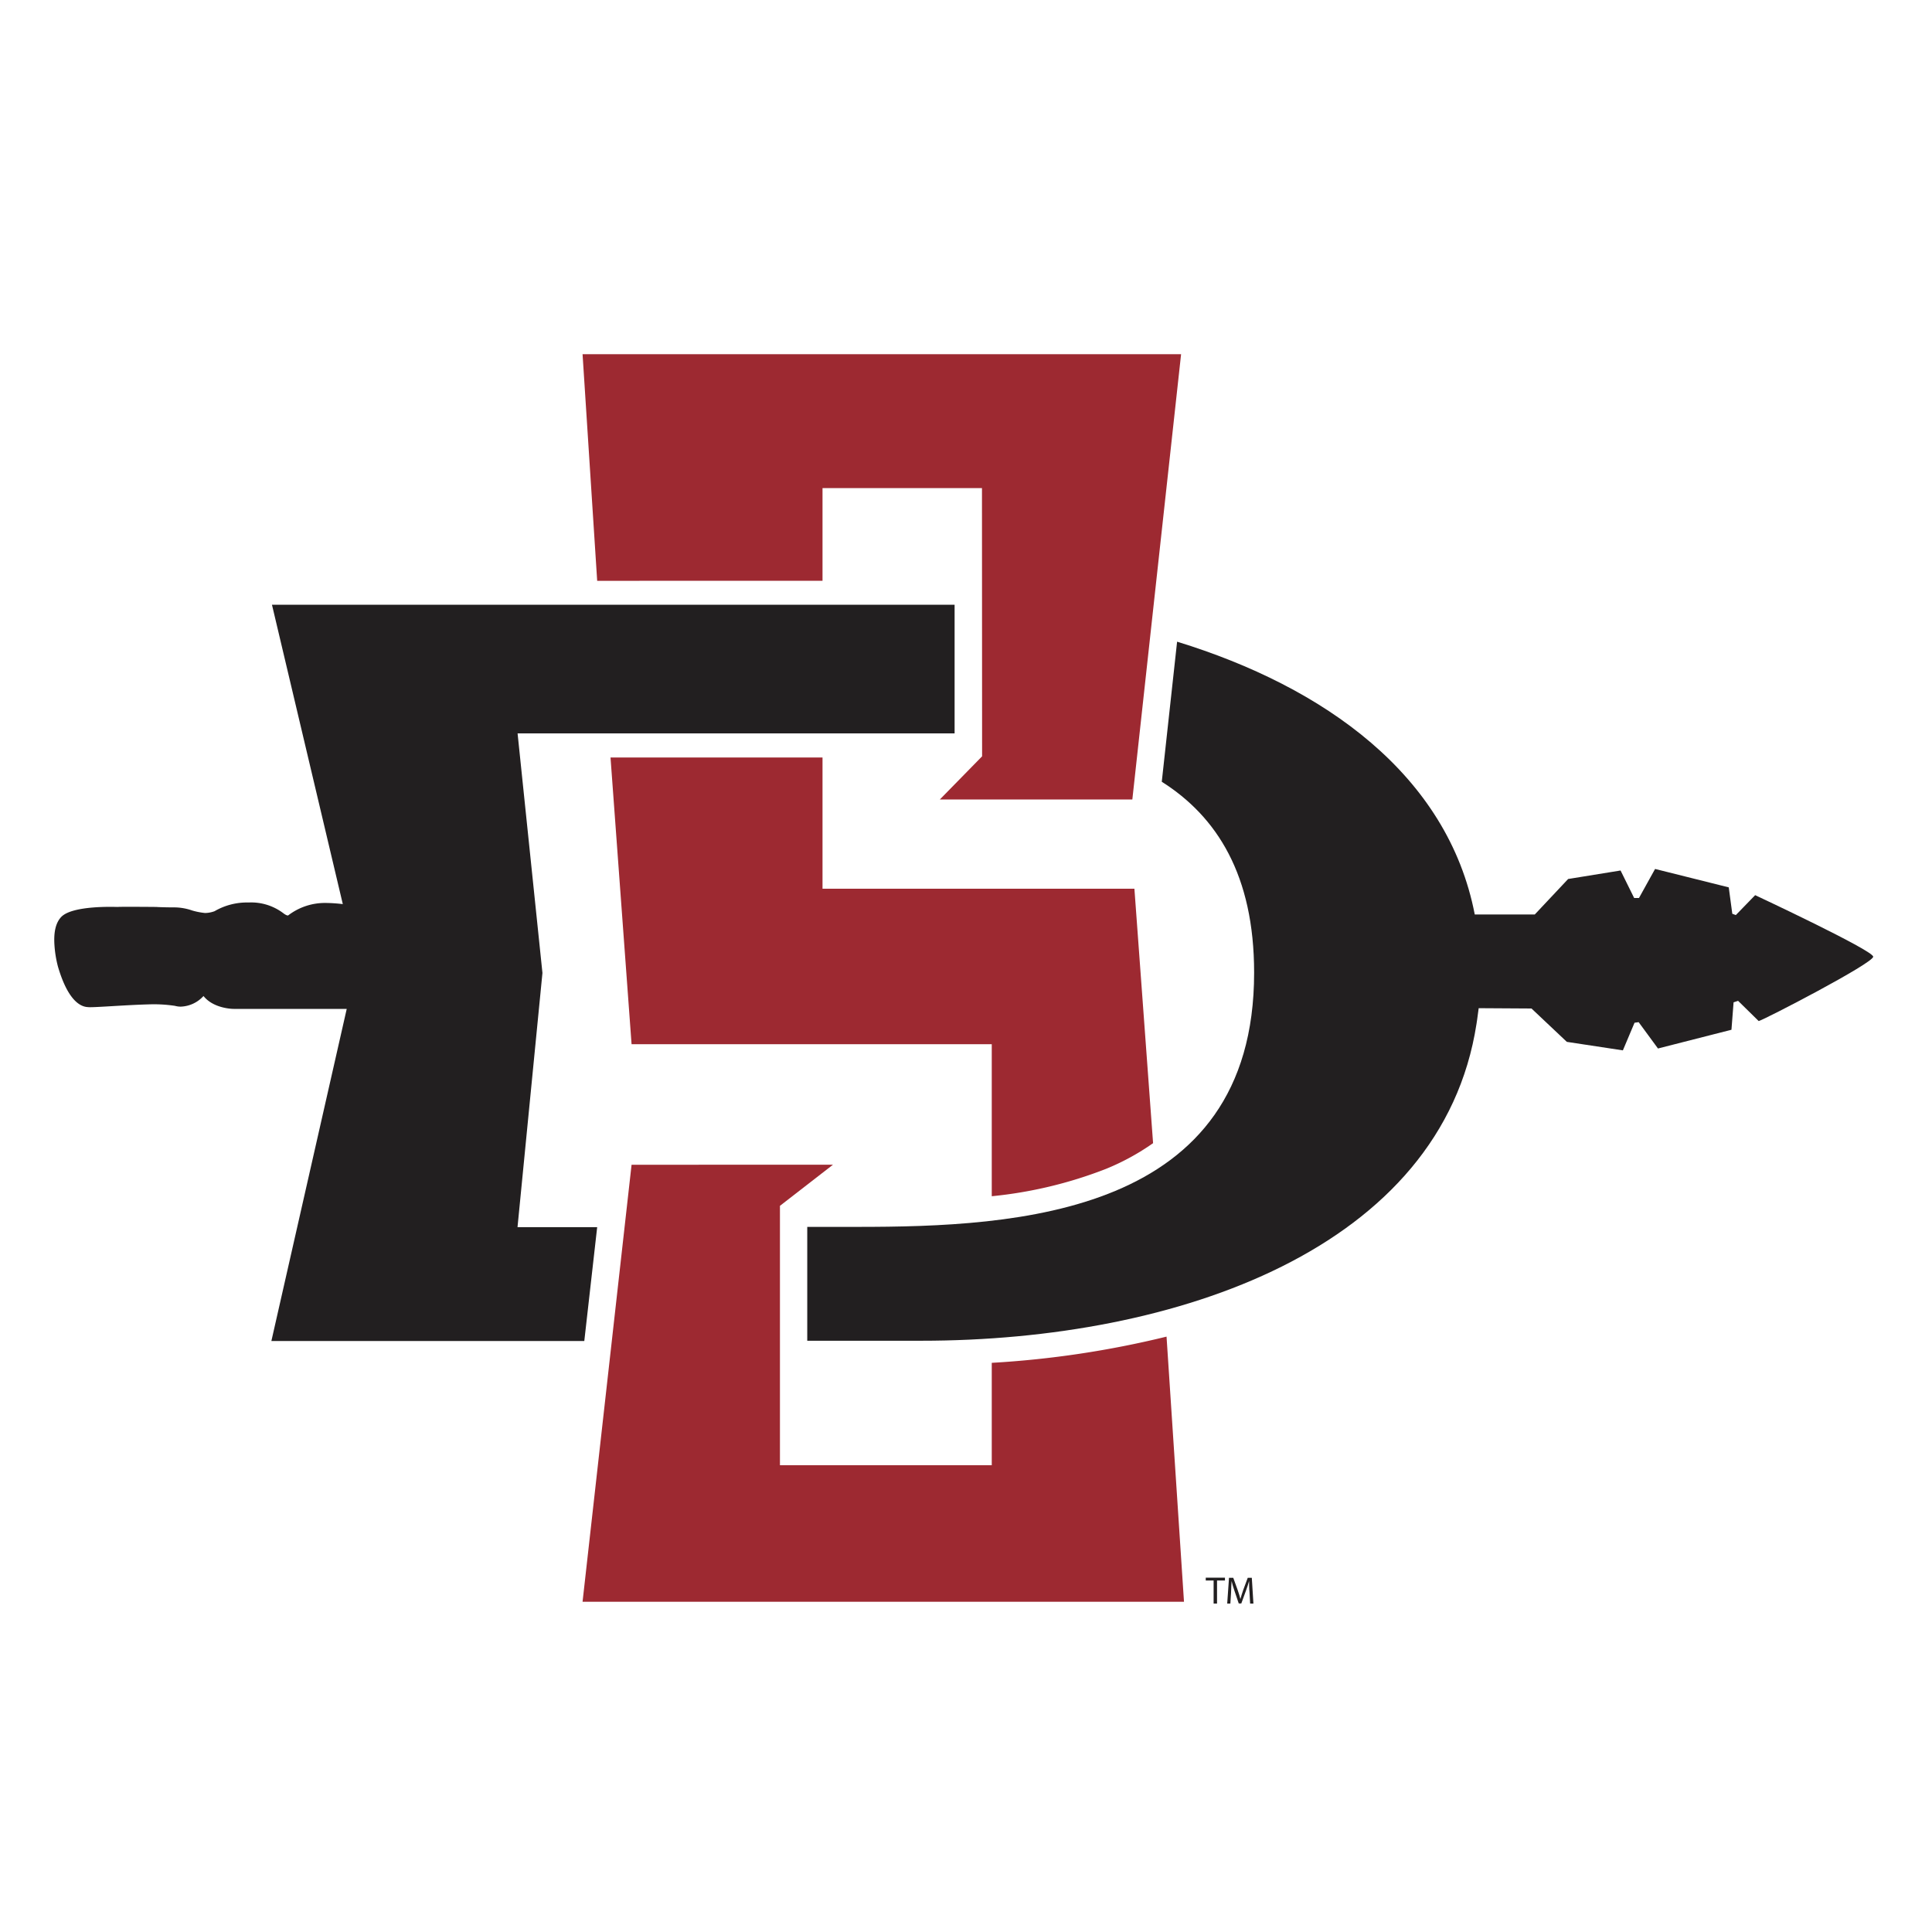
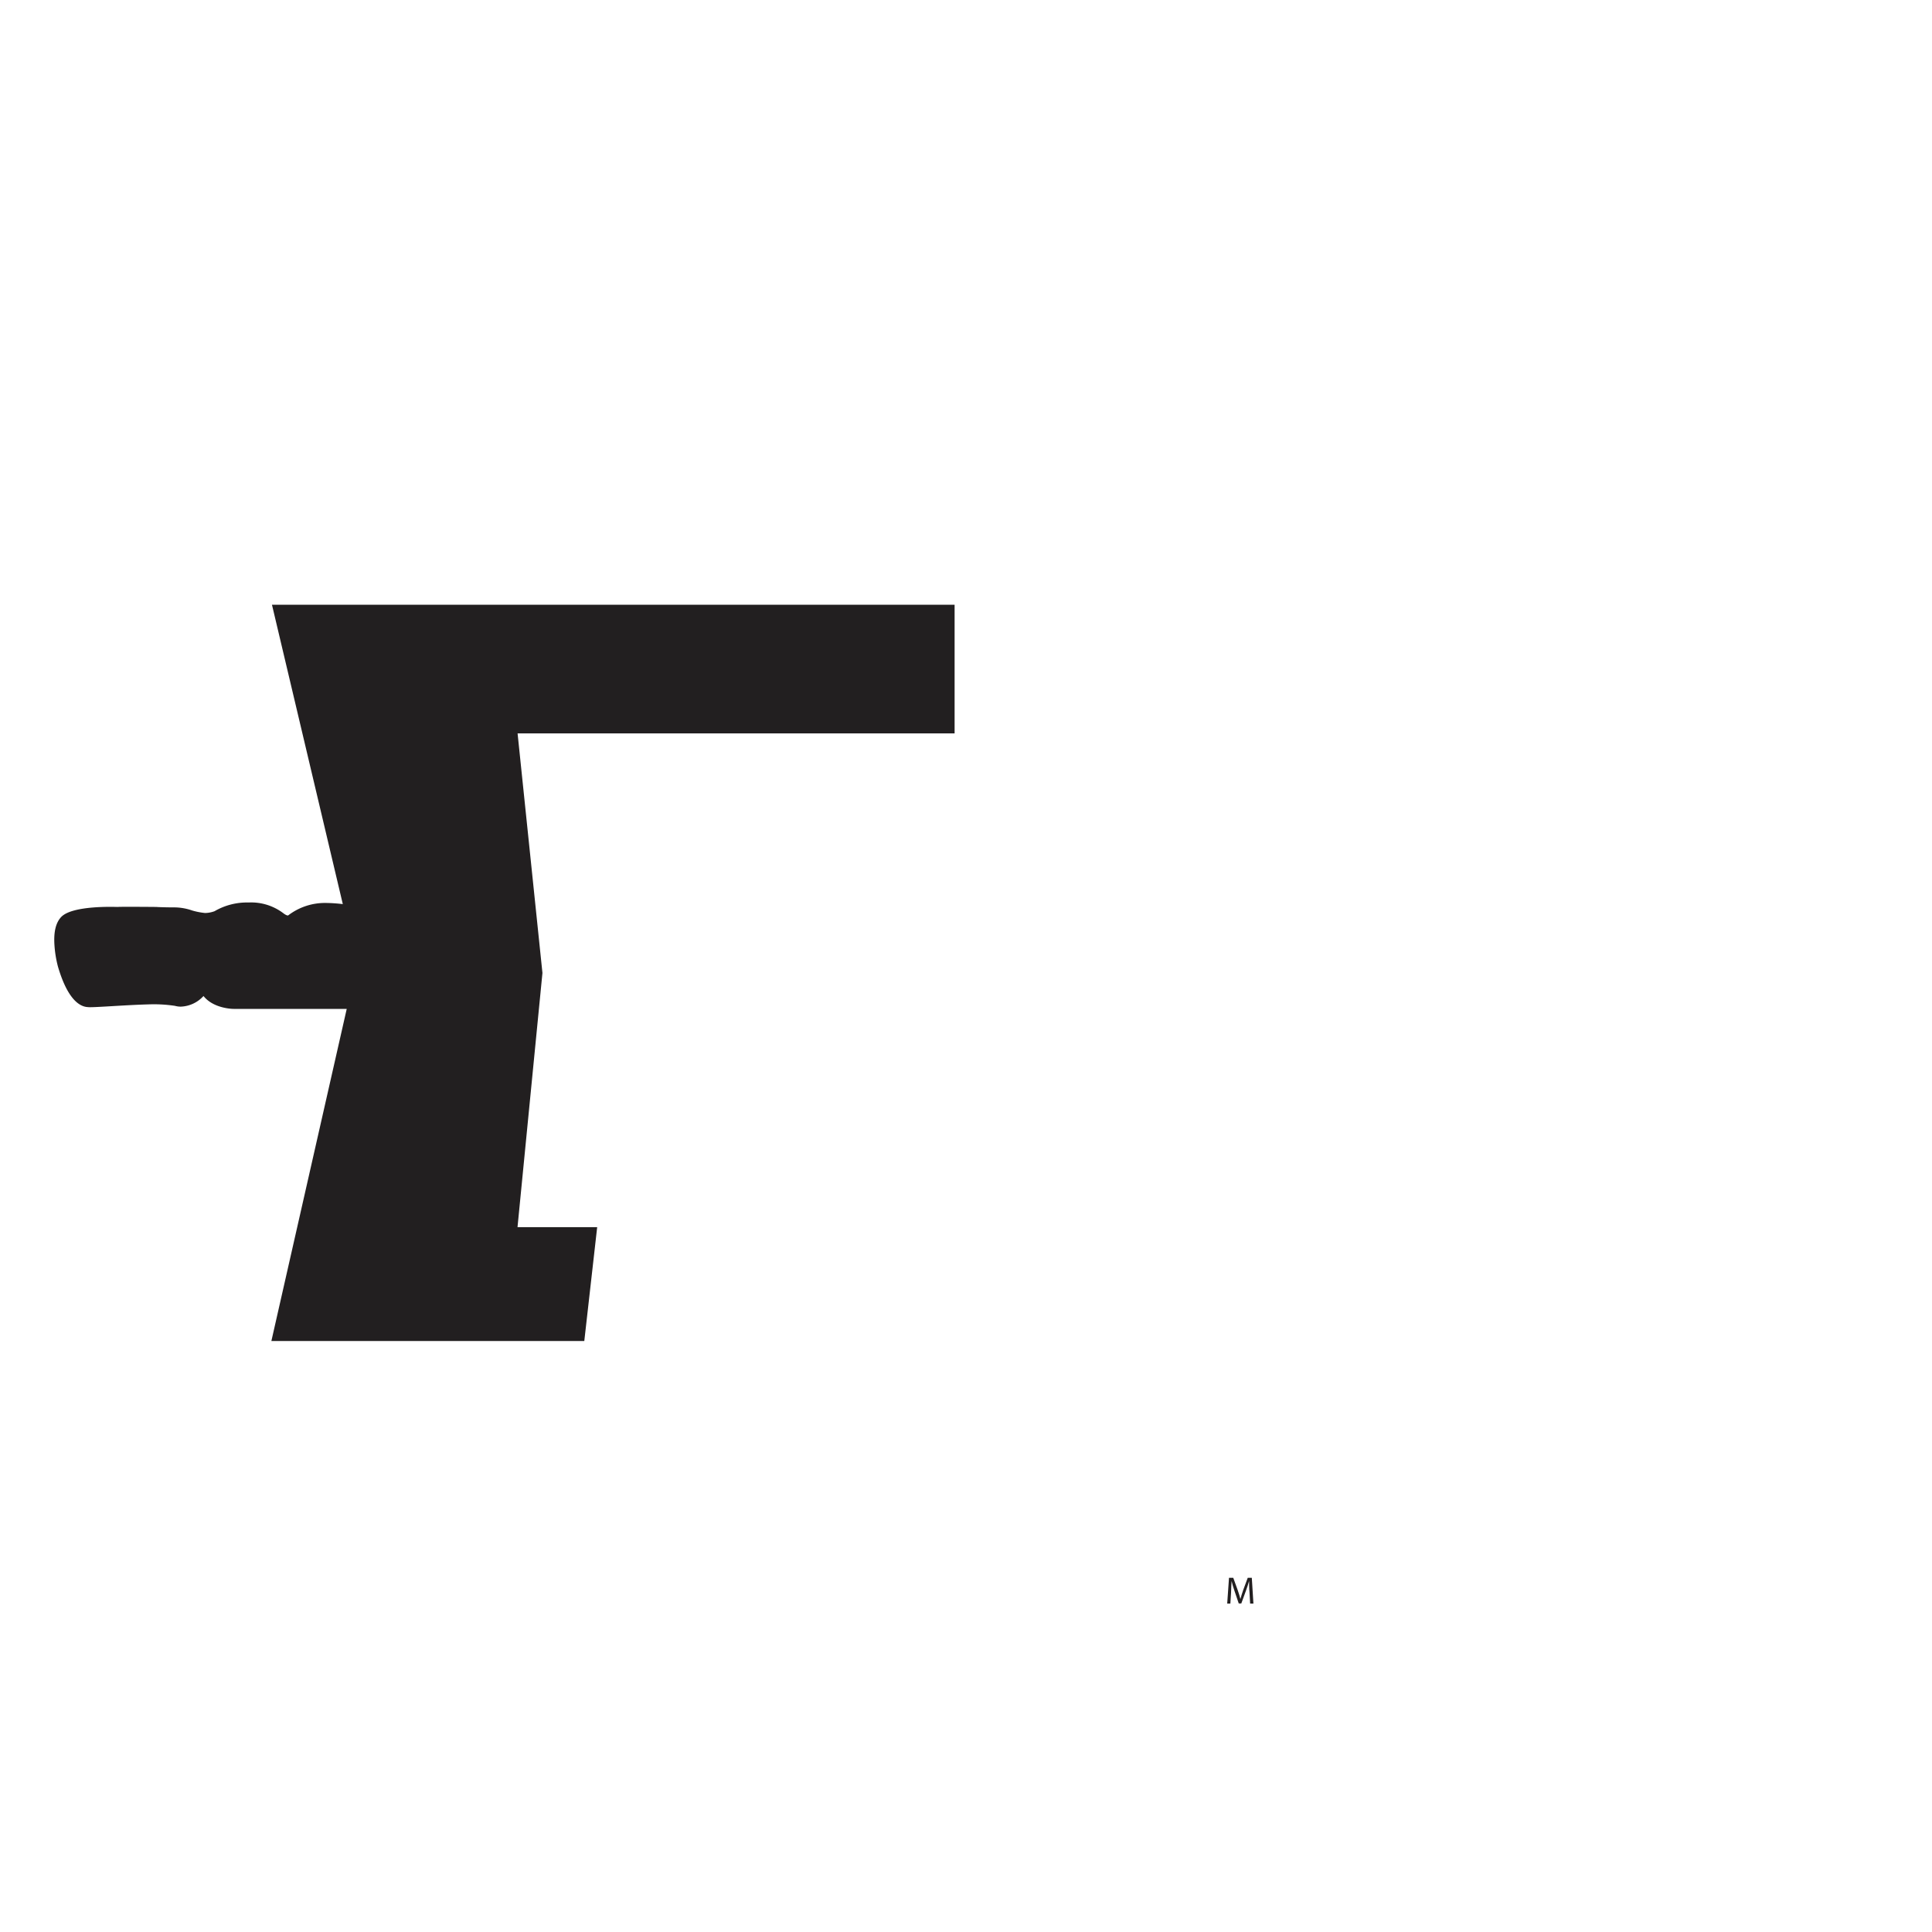
<svg xmlns="http://www.w3.org/2000/svg" viewBox="0 0 300 300">
  <defs>
    <style>.cls-1{fill:#9d2931;}.cls-2{fill:#221f20;}.cls-3{fill:none;}</style>
  </defs>
  <title>san-diego-state-aztecs</title>
  <g id="Layer_2" data-name="Layer 2">
    <g id="Layer_59" data-name="Layer 59">
-       <path class="cls-1" d="M171.72,181.51a36.74,36.74,0,0,0,7.33-4L176.15,138l-48.43,0V117.62H94.8l3.27,44.52v0H154v23.61A66.71,66.71,0,0,0,171.72,181.51Z" />
-       <polygon class="cls-1" points="127.72 90.18 127.72 75.79 152.48 75.79 152.5 117.44 145.94 124.14 175.83 124.14 183.4 55 90.46 55 92.73 90.19 127.72 90.18" />
-       <path class="cls-1" d="M181.14,207.55A150.25,150.25,0,0,1,154,211.62v15.9H121.11V187.24l8.23-6.38H98.07l-7.61,67.86h93.39Z" />
-       <path class="cls-2" d="M272.54,139l-3,3.09-.55-.2-.55-4.1L257,134.93l-2.5,4.51-.75,0-2.11-4.27-8.14,1.32L238.32,142H229c-4.19-21.67-23.37-35.34-46.22-42.36l-2.38,21.75c8.57,5.42,14.34,14.51,14.34,29.64,0,37.74-36.94,39.48-61.6,39.48h-7.79v17.68h17.71c39.76,0,80.83-14.35,86.21-49.2,0,0,.16-1,.34-2.44l8.2.05,5.49,5.18L252,163.1l1.81-4.29.64-.09,3,4.09,11.41-2.91.33-4.26.7-.23,3.2,3.14c.86-.21,17.83-9,17.78-10S272.54,139,272.54,139Z" />
      <path class="cls-2" d="M84.23,151.08l-3.86-37.2,67.86,0V93.9l-106,0,11,46.49a23.92,23.92,0,0,0-2.67-.18,9.38,9.38,0,0,0-5.78,1.91c-.08.09-.38,0-.79-.32a8.25,8.25,0,0,0-5.38-1.66,10,10,0,0,0-5.29,1.35,4.49,4.49,0,0,1-1.48.28,10.84,10.84,0,0,1-2-.39h0a8.65,8.65,0,0,0-2.59-.48s-2,0-3-.07h0s-5.36-.05-6,0c-.34,0-6.93-.28-8.72,1.53-.86.89-1.2,2.31-1.08,4.31a17.64,17.64,0,0,0,.55,3.43c1.47,5,3.31,6.21,4.62,6.28.66.11,5.48-.31,9.44-.42a21.86,21.86,0,0,1,4.12.23,3.25,3.25,0,0,0,.9.12,5,5,0,0,0,3.52-1.65h0c1.45,1.83,4.16,2,4.7,2h5.21c3.89,0,8.75,0,12.33,0l-11.7,51.57H90.73l2-17.68H80.36Z" />
-       <polygon class="cls-2" points="187.23 245.42 188.45 245.42 188.45 249 188.98 249 188.98 245.42 190.21 245.42 190.21 244.98 187.23 244.98 187.23 245.42" />
      <path class="cls-2" d="M193.75,245l-.72,1.94c-.18.51-.32,1-.42,1.36h0c-.1-.42-.24-.86-.41-1.36L191.5,245h-.66l-.28,4h.49l.11-1.72c0-.61.06-1.28.08-1.78h0c.11.48.27,1,.46,1.56l.65,1.92h.4l.71-1.95c.2-.56.37-1.06.5-1.53h0c0,.5,0,1.17.06,1.73l.1,1.77h.51l-.25-4Z" />
      <rect class="cls-3" width="300" height="300" />
    </g>
  </g>
</svg>